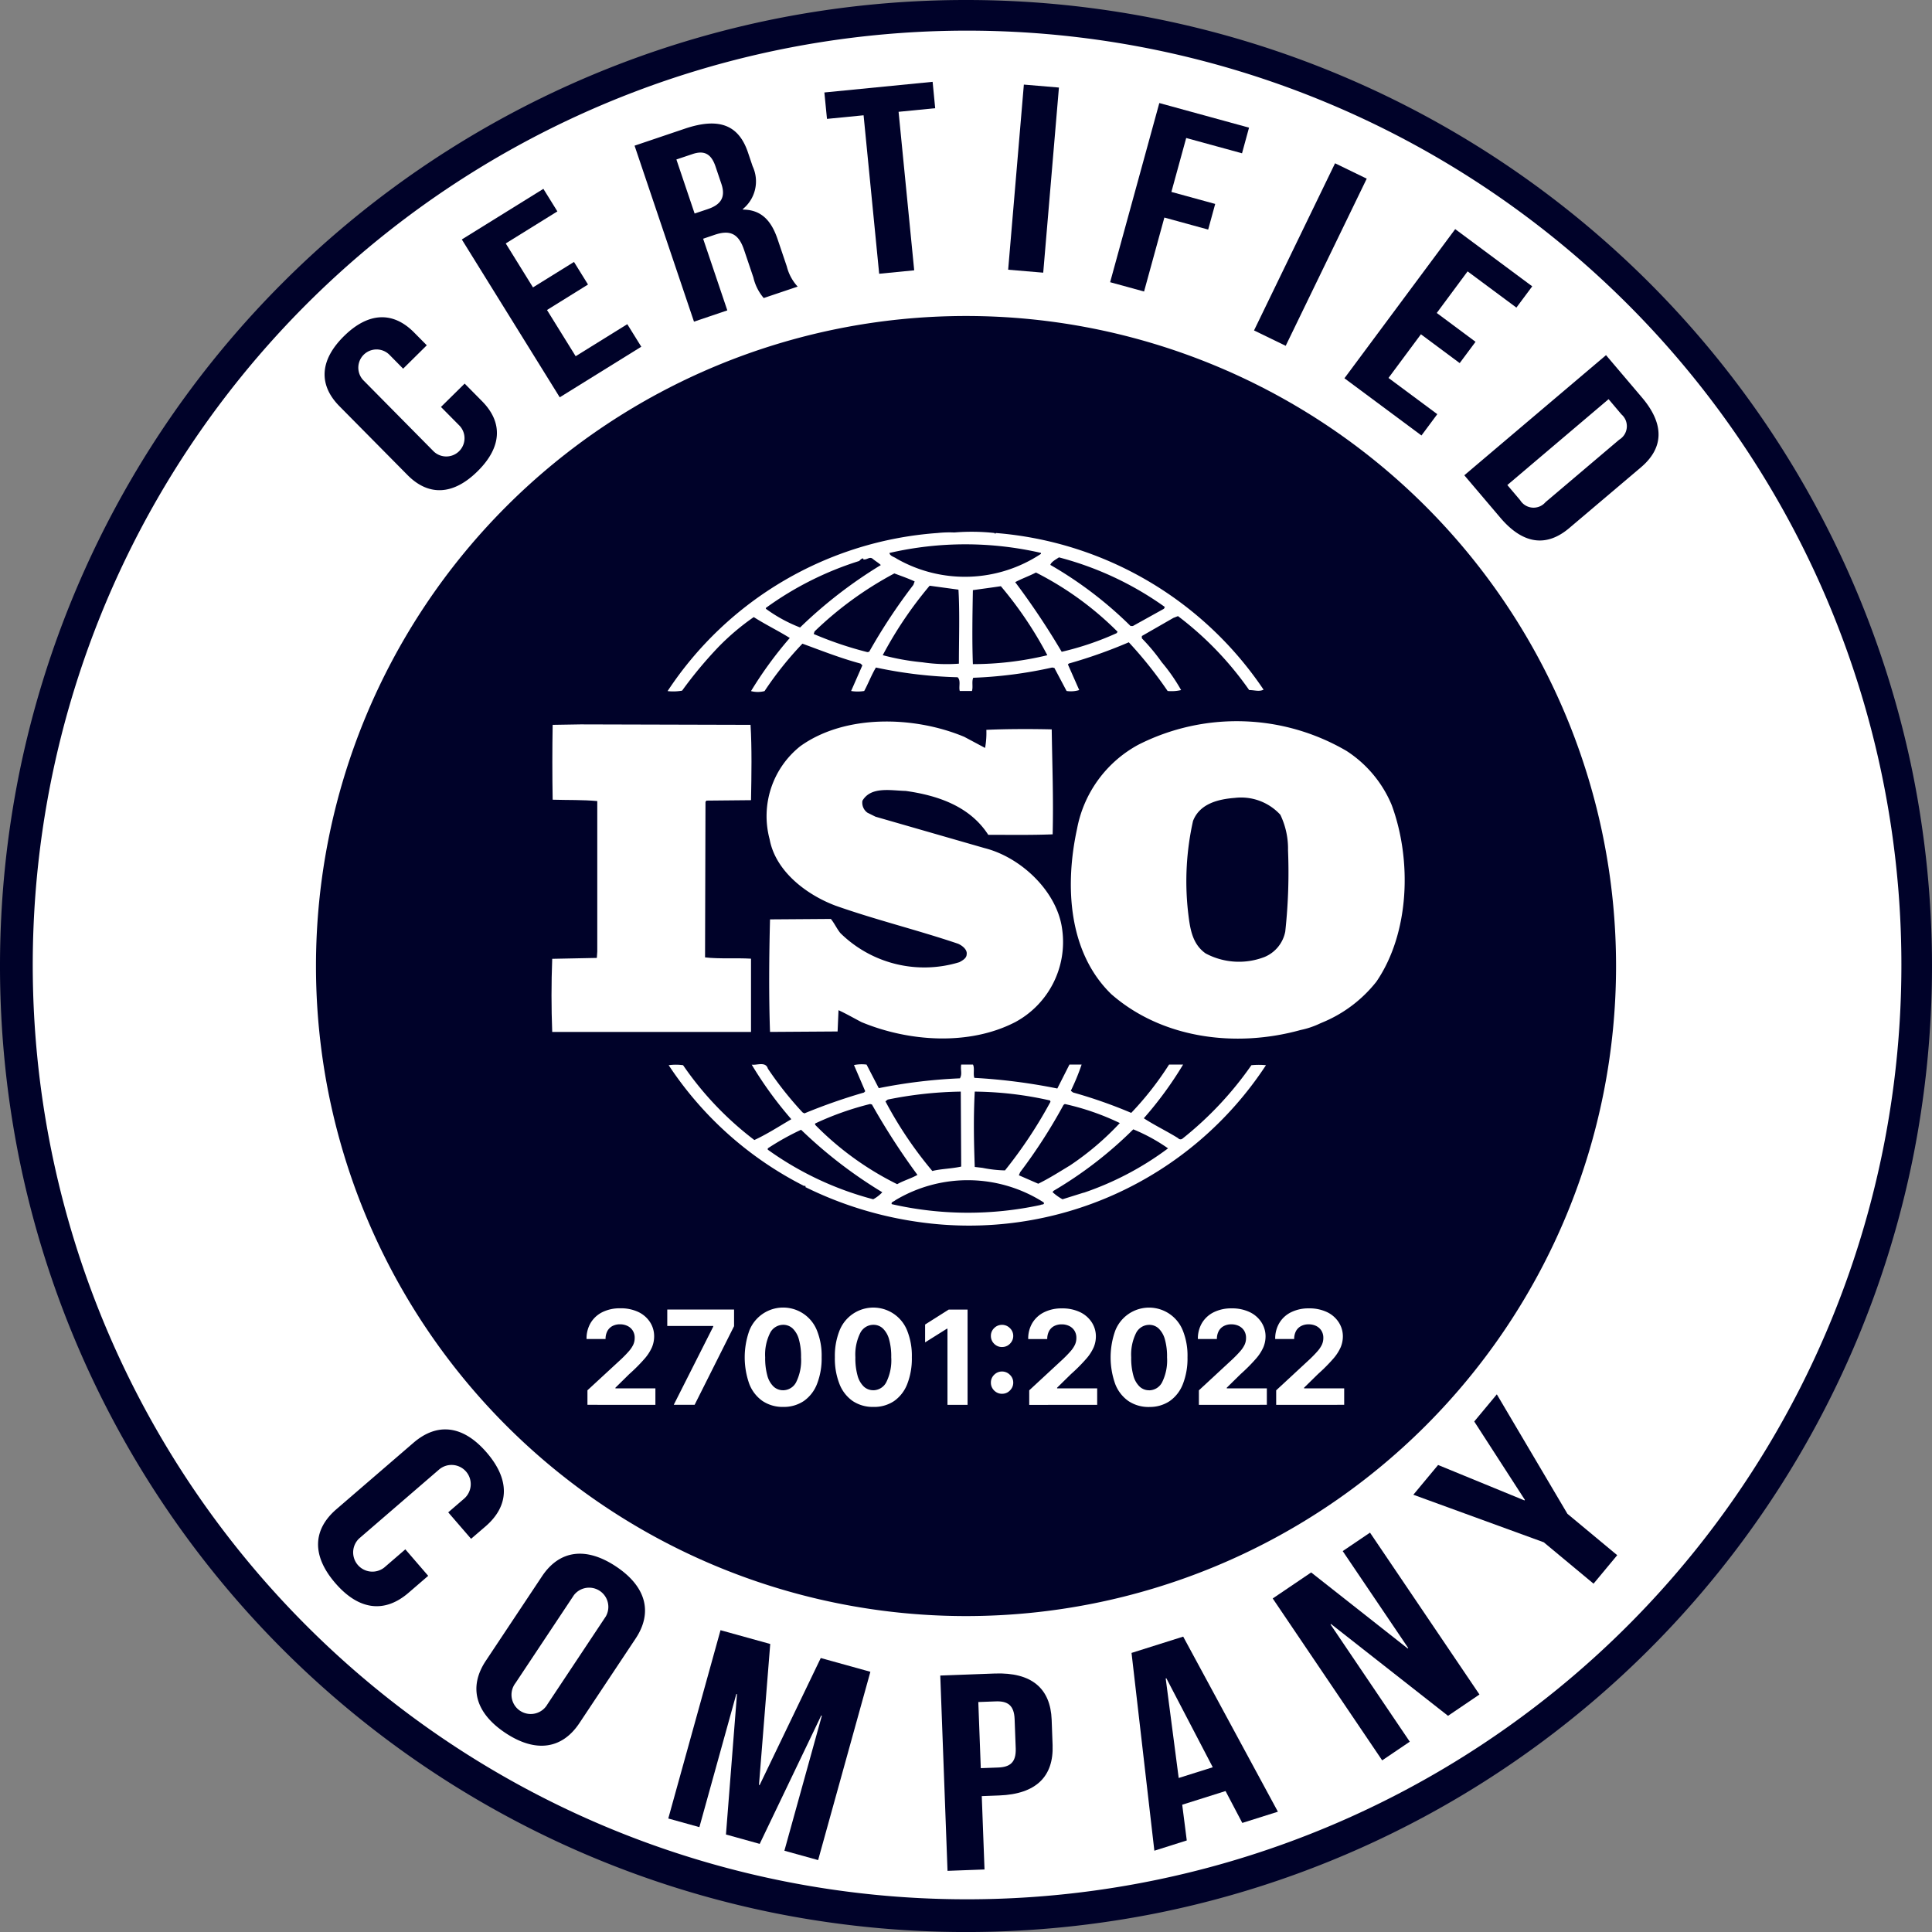
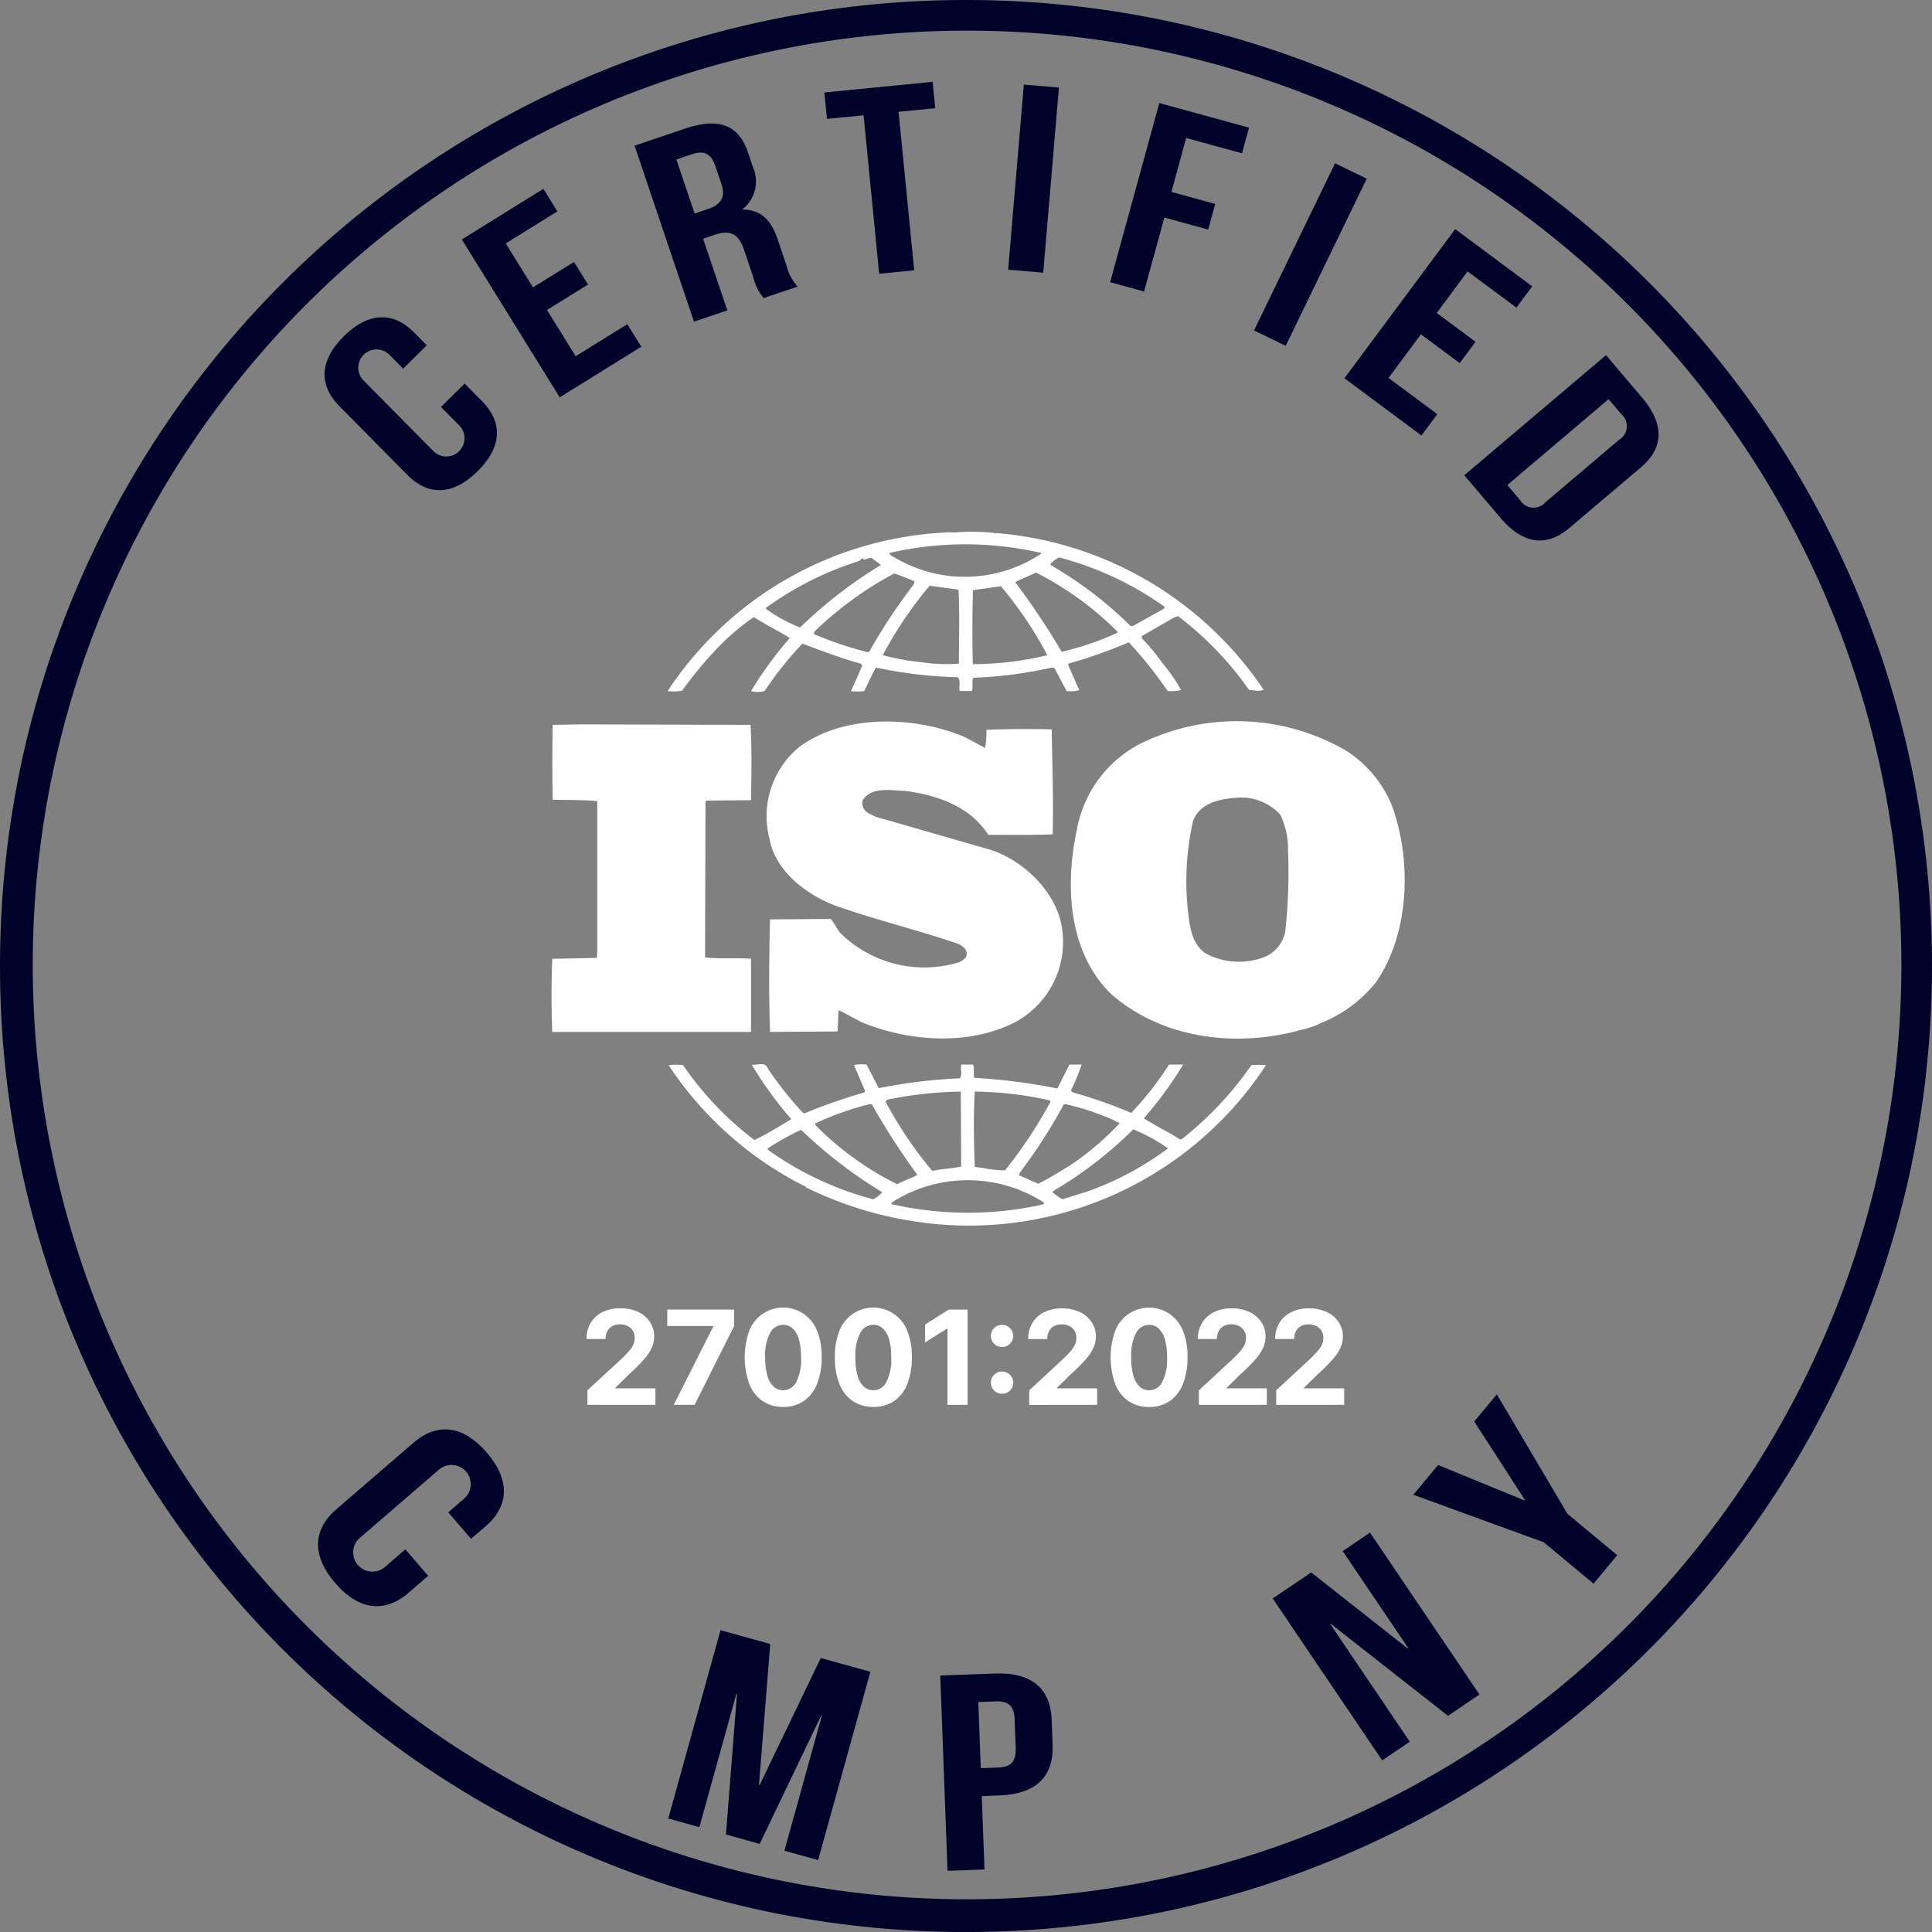
<svg xmlns="http://www.w3.org/2000/svg" width="150.743" height="150.745" viewBox="0 0 150.743 150.745">
  <rect x="0" y="0" width="150.743" height="150.745" fill="#808080" stroke="none" />
  <g transform="translate(-0.003)">
-     <path d="M75.376,149.469a74.1,74.1,0,1,0-74.1-74.1A74.1,74.1,0,0,0,75.376,149.469Z" fill="#fff" />
    <path d="M75.374,0A75.848,75.848,0,0,1,90.563,1.533a75.339,75.339,0,0,1,58.651,58.651,76.093,76.093,0,0,1,0,30.379,75.334,75.334,0,0,1-58.652,58.651,76.086,76.086,0,0,1-30.378,0A75.325,75.325,0,0,1,1.534,90.562a76.1,76.1,0,0,1,0-30.378A75.335,75.335,0,0,1,60.185,1.533,75.849,75.849,0,0,1,75.374,0Zm0,148.191a72.9,72.9,0,1,0-51.465-21.353A72.823,72.823,0,0,0,75.374,148.191Z" fill="#000229" />
-     <path d="M75.376,126.093A50.719,50.719,0,1,0,24.657,75.374,50.719,50.719,0,0,0,75.376,126.093Z" fill="#000229" />
    <path d="M108.589,62.811a9.265,9.265,0,0,0-3.518-4.217,16.971,16.971,0,0,0-16.251-.486,9.44,9.44,0,0,0-4.782,6.566c-.953,4.385-.707,9.608,2.67,12.891,3.942,3.454,9.675,4.215,14.774,2.8a6.57,6.57,0,0,0,1.539-.521l.151-.064a10.427,10.427,0,0,0,4.22-3.182C109.994,72.795,110.173,67.1,108.589,62.811Zm-8.3,9.848a2.7,2.7,0,0,1-1.619,2.007,5.519,5.519,0,0,1-4.6-.277c-1.09-.766-1.227-2.043-1.371-3.248a21.518,21.518,0,0,1,.389-7.087c.522-1.35,1.966-1.7,3.27-1.8A4.15,4.15,0,0,1,99.9,63.571a6.1,6.1,0,0,1,.6,2.765A42.522,42.522,0,0,1,100.287,72.659Z" fill="#fff" />
    <path d="M58.6,74.8c-1.159-.07-2.462.031-3.586-.1l.034-12.133.072-.1,3.481-.034c.037-1.969.072-4.082-.037-5.877l-13.257-.036-2.183.036c-.034,1.831-.034,3.971,0,5.84,1.2.037,2.321,0,3.481.107V74.256l-.034.485-3.482.07c-.073,1.932-.073,3.8,0,5.707H58.6Z" fill="#fff" />
    <path d="M97.651,83.1a27.028,27.028,0,0,1-5.378,5.735.244.244,0,0,1-.183.059A.249.249,0,0,1,92,88.869a.228.228,0,0,1-.075-.064c-.883-.55-1.831-1-2.677-1.553a28.731,28.731,0,0,0,3.065-4.189H91.218a24.487,24.487,0,0,1-2.952,3.769,37.72,37.72,0,0,0-4.539-1.592l-.174-.132a17.486,17.486,0,0,0,.842-2.045h-.95L82.5,84.93a45.242,45.242,0,0,0-6.474-.83c-.107-.306.035-.76-.107-1.038H75c-.073.417.1.73-.1,1.074a40.932,40.932,0,0,0-6.331.767l-.953-1.84a3.031,3.031,0,0,0-.982.037l.878,2.045-.1.1a44.8,44.8,0,0,0-4.643,1.625l-.14-.07a27.6,27.6,0,0,1-2.711-3.418c-.174-.591-.878-.244-1.265-.316a29.823,29.823,0,0,0,3.093,4.259c-.95.553-1.9,1.171-2.885,1.625A25.344,25.344,0,0,1,53.3,83.111a4.016,4.016,0,0,0-1.124,0,27.583,27.583,0,0,0,10.59,9.435.041.041,0,0,1,0-.013.02.02,0,0,1,.009-.01.032.032,0,0,1,.012-.007.02.02,0,0,1,.013,0c.031,0,.1.064.031.1A29.049,29.049,0,0,0,71.7,95.349,27.693,27.693,0,0,0,98.779,83.111a5.828,5.828,0,0,0-1.13,0ZM82.984,86.21l.1-.07a19.639,19.639,0,0,1,4.292,1.486,22.061,22.061,0,0,1-3.9,3.315c-.808.485-1.617,1.007-2.465,1.418L79.5,91.7l.1-.239A41.59,41.59,0,0,0,82.984,86.21Zm-6.931-1.038a27.59,27.59,0,0,1,5.877.691l.037.1a35.412,35.412,0,0,1-3.552,5.357,9.848,9.848,0,0,1-1.758-.2l-.6-.07c-.07-2.037-.107-3.834,0-5.877Zm-6.786.622a30.653,30.653,0,0,1,5.7-.622L75,91.02c-.741.17-1.549.17-2.253.345a30.852,30.852,0,0,1-3.658-5.433ZM63.6,87.662a23.094,23.094,0,0,1,4.292-1.522l.143.037a53.792,53.792,0,0,0,3.551,5.493c-.49.278-1.09.446-1.581.726a23.667,23.667,0,0,1-6.4-4.633Zm4.537,5.911a24.954,24.954,0,0,1-8.23-3.872v-.1a20.2,20.2,0,0,1,2.6-1.452,35.736,35.736,0,0,0,6.336,4.876,2.8,2.8,0,0,1-.707.547Zm13.05.446a26.792,26.792,0,0,1-11.607-.066c-.07-.171.174-.2.283-.307a10.994,10.994,0,0,1,11.572.171c.1.2-.177.142-.246.2Zm3.372-.965-1.654.518a3.93,3.93,0,0,1-.776-.556l.072-.1a31.325,31.325,0,0,0,6.225-4.8A13.846,13.846,0,0,1,91.139,89.6a23.712,23.712,0,0,1-6.572,3.46Z" fill="#fff" />
    <path d="M53.223,53.888a32.458,32.458,0,0,1,2.848-3.421,18.789,18.789,0,0,1,2.744-2.319c.919.589,1.935,1.079,2.81,1.629A30.514,30.514,0,0,0,58.6,53.922a2.084,2.084,0,0,0,1.057,0,26.71,26.71,0,0,1,2.955-3.7c1.509.553,2.99,1.139,4.539,1.554l.138.138-.878,2a3.144,3.144,0,0,0,1.022,0c.316-.585.561-1.241.913-1.831a34.4,34.4,0,0,0,6.37.758c.281.246.072.767.174,1.073h.95c.1-.341-.034-.726.1-1.032a33.873,33.873,0,0,0,6.162-.8l.17.037.95,1.794a2.206,2.206,0,0,0,.987-.072l-.883-2,.073-.07a38.411,38.411,0,0,0,4.677-1.657,32.349,32.349,0,0,1,3.03,3.8,3.26,3.26,0,0,0,1.052-.072,14.037,14.037,0,0,0-1.513-2.176,14.97,14.97,0,0,0-1.55-1.862v-.179l2.463-1.414.356-.139a25.6,25.6,0,0,1,5.555,5.77c.426,0,.776.143,1.124-.031A27.844,27.844,0,0,0,77.7,41.587l-.037.067-.07-.067a16.232,16.232,0,0,0-3.132-.04,8.424,8.424,0,0,0-1.3.04A27.571,27.571,0,0,0,52.091,53.923a3.94,3.94,0,0,0,1.128-.035Zm14.6-3.037-.142.031a28.146,28.146,0,0,1-4.189-1.415l.067-.2a27.609,27.609,0,0,1,6.225-4.526c.53.2,1.057.379,1.584.624l-.1.271A44.288,44.288,0,0,0,67.822,50.851Zm7,.931a12.729,12.729,0,0,1-2.851-.107,18.758,18.758,0,0,1-3.093-.555A30.8,30.8,0,0,1,72.538,45.7l2.248.307C74.893,47.8,74.82,49.879,74.82,51.782Zm1.089.037c-.07-1.84-.034-3.875,0-5.774.706-.1,1.477-.2,2.182-.307a29.834,29.834,0,0,1,3.626,5.386A24.886,24.886,0,0,1,75.909,51.818ZM87.133,49.4a22.923,22.923,0,0,1-4.292,1.456,58.744,58.744,0,0,0-3.627-5.433c.492-.269,1.093-.477,1.619-.752A24.866,24.866,0,0,1,87.2,49.291Zm-4.505-5.911a25.086,25.086,0,0,1,8.261,3.87l-.07.139-2.425,1.347h-.179a30.625,30.625,0,0,0-6.26-4.769c.076-.243.426-.419.672-.588Zm-1.405-.347v.072a10.736,10.736,0,0,1-11.255.378c-.18-.138-.53-.2-.566-.448A26.356,26.356,0,0,1,81.222,43.139ZM59.76,47.432a25.255,25.255,0,0,1,7.283-3.662c.1-.1.174-.2.316-.2v.072c.281.067.492-.246.736-.041.212.179.46.316.634.487a35.678,35.678,0,0,0-6.3,4.87A11.613,11.613,0,0,1,59.76,47.5Z" fill="#fff" />
    <path d="M74.858,75.074A9.337,9.337,0,0,1,65.569,72.8c-.28-.347-.457-.757-.738-1.1l-4.747.034c-.073,2.8-.1,6.014,0,8.781l5.272-.035.072-1.66c.6.275,1.2.622,1.794.931,3.662,1.521,8.369,1.868,11.992,0a7.1,7.1,0,0,0,3.662-7.257c-.385-2.933-3.2-5.6-6.047-6.32l-8.516-2.452-.631-.313a.961.961,0,0,1-.389-.931c.668-1.139,2.215-.793,3.378-.767,2.462.347,4.994,1.177,6.439,3.424,1.546,0,3.34.031,5.025-.037.07-2.832-.031-5.313-.072-8.189-1.582-.037-3.519-.037-5.1.037a6.506,6.506,0,0,1-.1,1.411l-1.619-.864c-3.872-1.623-9.287-1.794-12.8.73a6.969,6.969,0,0,0-2.392,7.257c.457,2.487,2.848,4.318,5.136,5.182,3.131,1.107,6.4,1.9,9.57,2.973.316.14.735.454.667.833C75.42,74.767,75.1,74.941,74.858,75.074Z" fill="#fff" />
    <path d="M36.258,29.93,37.612,31.3c1.635,1.65,1.57,3.577-.347,5.47s-3.842,1.942-5.473.288l-5.3-5.359c-1.635-1.65-1.57-3.577.347-5.47s3.842-1.937,5.473-.288l.991,1-1.845,1.825-1.093-1.108a1.423,1.423,0,0,0-2.023,2l5.5,5.565a1.423,1.423,0,0,0,2.023-2l-1.456-1.471Z" fill="#000229" />
    <path d="M41.589,22.424l3.2-1.986L45.882,22.2l-3.2,1.988,2.237,3.606,4.028-2.5,1.092,1.759L43.676,31,36.036,18.684,42.4,14.735l1.092,1.759-4.028,2.5Z" fill="#000229" />
    <path d="M59.591,23.254a3.783,3.783,0,0,1-.806-1.606l-.729-2.157c-.43-1.278-1.107-1.569-2.292-1.17l-.9.306,1.887,5.59-2.6.88L49.515,11.366l3.926-1.327c2.7-.91,4.205-.264,4.921,1.854l.364,1.08a2.783,2.783,0,0,1-.767,3.34l.013.041c1.453.01,2.223.887,2.706,2.32l.716,2.118a3.6,3.6,0,0,0,.847,1.57ZM52.778,12.443,54.2,16.66l1.017-.341c.971-.326,1.442-.88,1.07-1.977l-.457-1.354c-.331-.981-.878-1.278-1.8-.965Z" fill="#000229" />
    <path d="M64.324,7.215l8.446-.831.2,2.059-2.856.281,1.219,12.367L68.6,21.36,67.384,8.995l-2.856.281Z" fill="#000229" />
    <path d="M79.889,6.6l2.736.231L81.4,21.275l-2.736-.231Z" fill="#000229" />
    <path d="M91.4,14.975l3.418.937-.548,2-3.418-.937-1.584,5.77-2.648-.726L90.458,8.04l7,1.92-.547,2-4.356-1.193Z" fill="#000229" />
    <path d="M104.17,12.74l2.471,1.2-6.322,13.042-2.471-1.2Z" fill="#000229" />
    <path d="M112.105,24.419l3.026,2.25-1.236,1.661-3.025-2.248-2.53,3.407,3.807,2.826-1.235,1.663-6.01-4.464,8.642-11.637,6.01,4.464L118.319,24l-3.808-2.826Z" fill="#000229" />
    <path d="M125.312,27.711l2.811,3.312c1.775,2.095,1.683,3.939-.085,5.439L122.446,41.2c-1.769,1.5-3.6,1.288-5.38-.806l-2.811-3.311Zm.2,3.434-7.9,6.7,1,1.181a1.23,1.23,0,0,0,.95.581,1.248,1.248,0,0,0,.566-.089,1.229,1.229,0,0,0,.463-.338l5.749-4.873a1.249,1.249,0,0,0,.409-.4,1.232,1.232,0,0,0,.1-1.11,1.245,1.245,0,0,0-.334-.465Z" fill="#000229" />
    <path d="M33.413,122.953l-1.533,1.322c-1.848,1.594-3.864,1.391-5.717-.757s-1.757-4.173.091-5.765l6.005-5.177c1.848-1.594,3.864-1.391,5.716.756s1.756,4.173-.092,5.766l-1.124.966L34.976,118l1.238-1.067a1.5,1.5,0,0,0,.154-2.114,1.5,1.5,0,0,0-2.113-.154l-6.234,5.377a1.5,1.5,0,0,0,1.959,2.267l1.65-1.423Z" fill="#000229" />
-     <path d="M42.292,122.99c1.35-2.031,3.413-2.336,5.774-.767s2.881,3.589,1.532,5.622l-4.388,6.6c-1.35,2.032-3.413,2.335-5.773.766s-2.88-3.588-1.533-5.621Zm-2.069,8.33a1.5,1.5,0,1,0,2.493,1.656l4.557-6.858a1.5,1.5,0,0,0-2.492-1.657Z" fill="#000229" />
    <path d="M59.222,139.265l.051.015,4.769-9.914,3.872,1.074-4.077,14.692-2.632-.731,2.923-10.536-.05-.014-4.8,10.016-2.632-.732.859-10.95-.05-.014-2.883,10.39-2.427-.674,4.076-14.692L60.1,128.27Z" fill="#000229" />
    <path d="M82.058,134.182l.073,1.98c.091,2.439-1.278,3.819-4.163,3.927l-1.363.052.214,5.723-2.886.107-.566-15.238,4.251-.158C80.5,130.471,81.967,131.739,82.058,134.182ZM76.335,132.8l.193,5.159,1.363-.05c.919-.035,1.4-.4,1.363-1.49l-.086-2.285c-.041-1.089-.552-1.42-1.471-1.385Z" fill="#000229" />
-     <path d="M99.71,141.357l-2.778.876-1.307-2.488-3.381,1.067L92.6,143.6l-2.529.8-1.781-15.432,4.031-1.272Zm-7.74-2.631,2.658-.837-3.621-6.944-.051.016Z" fill="#000229" />
    <path d="M103.859,126.715l-.044.029,6.185,9.15-2.153,1.457-8.541-12.632,3-2.03,7.527,5.928.045-.031-5.111-7.563,2.13-1.44,8.54,12.63-2.453,1.663Z" fill="#000229" />
    <path d="M120.453,120.335l-10.175-3.709,1.931-2.322,6.739,2.765.034-.041-3.952-6.117,1.762-2.119,5.508,9.321,3.885,3.23-1.846,2.222Z" fill="#000229" />
    <path d="M45.838,109.61v-1.133l2.648-2.444c.227-.218.417-.413.568-.587a2.223,2.223,0,0,0,.351-.511,1.236,1.236,0,0,0,.119-.546,1.028,1.028,0,0,0-.148-.563.992.992,0,0,0-.41-.368,1.31,1.31,0,0,0-.584-.13,1.238,1.238,0,0,0-.6.139.946.946,0,0,0-.392.395,1.289,1.289,0,0,0-.139.614H45.768A2.369,2.369,0,0,1,46.1,103.2a2.214,2.214,0,0,1,.926-.832,3.06,3.06,0,0,1,1.367-.289,3.2,3.2,0,0,1,1.39.276,2.221,2.221,0,0,1,.921.779,2.012,2.012,0,0,1,.338,1.143,2.209,2.209,0,0,1-.165.831,3.505,3.505,0,0,1-.587.911,13.184,13.184,0,0,1-1.187,1.191l-1.083,1.066v.051H51.14v1.285Zm6.733,0,3.081-6.1v-.051H52.066v-1.285h5.212v1.3L54.2,109.61Zm8.539.164a2.824,2.824,0,0,1-1.61-.461,2.893,2.893,0,0,1-1.033-1.329,6.206,6.206,0,0,1,0-4.158,2.836,2.836,0,0,1,5.284,0,5.232,5.232,0,0,1,.36,2.069,5.451,5.451,0,0,1-.362,2.091,2.894,2.894,0,0,1-1.032,1.329,2.79,2.79,0,0,1-1.609.458Zm0-1.3a1.153,1.153,0,0,0,.6-.178,1.14,1.14,0,0,0,.419-.466,3.824,3.824,0,0,0,.375-1.927,4.866,4.866,0,0,0-.17-1.408,1.844,1.844,0,0,0-.486-.844,1.072,1.072,0,0,0-.739-.284,1.153,1.153,0,0,0-.6.175,1.136,1.136,0,0,0-.419.46,3.783,3.783,0,0,0-.385,1.9,5.084,5.084,0,0,0,.17,1.432,1.845,1.845,0,0,0,.489.856,1.077,1.077,0,0,0,.743.283Zm7.033,1.3a2.823,2.823,0,0,1-1.61-.461,2.9,2.9,0,0,1-1.031-1.329,5.4,5.4,0,0,1-.359-2.087,5.339,5.339,0,0,1,.361-2.073,2.837,2.837,0,0,1,5.285.008,5.259,5.259,0,0,1,.36,2.069,5.442,5.442,0,0,1-.36,2.09,2.892,2.892,0,0,1-1.032,1.33,2.79,2.79,0,0,1-1.61.453Zm0-1.3a1.144,1.144,0,0,0,.6-.178,1.132,1.132,0,0,0,.42-.466,3.826,3.826,0,0,0,.378-1.927,4.925,4.925,0,0,0-.17-1.409,1.848,1.848,0,0,0-.487-.845,1.059,1.059,0,0,0-.739-.282,1.151,1.151,0,0,0-.6.174,1.167,1.167,0,0,0-.419.459,3.8,3.8,0,0,0-.383,1.9,5.012,5.012,0,0,0,.17,1.43,1.855,1.855,0,0,0,.489.858A1.076,1.076,0,0,0,68.144,108.472Zm7.354-6.294v7.432H73.928v-5.941h-.044l-1.7,1.067v-1.393l1.84-1.165Zm2.687,6.569a.842.842,0,0,1-.332-.065.9.9,0,0,1-.471-.471.832.832,0,0,1-.064-.332.815.815,0,0,1,.063-.334.841.841,0,0,1,.192-.28.871.871,0,0,1,.281-.191.842.842,0,0,1,.332-.065.861.861,0,0,1,.332.066.838.838,0,0,1,.281.19.82.82,0,0,1,.262.614.824.824,0,0,1-.121.437.966.966,0,0,1-.318.317A.823.823,0,0,1,78.185,108.747Zm0-3.648a.824.824,0,0,1-.332-.064.856.856,0,0,1-.281-.191.841.841,0,0,1-.19-.281.832.832,0,0,1-.064-.332.8.8,0,0,1,.063-.331.833.833,0,0,1,.192-.278.853.853,0,0,1,.281-.19.894.894,0,0,1,.664,0,.868.868,0,0,1,.281.19.827.827,0,0,1,.262.609.825.825,0,0,1-.121.439.932.932,0,0,1-.318.315.845.845,0,0,1-.436.113Zm2.124,4.514v-1.136l2.64-2.444c.227-.218.417-.413.568-.587a2.223,2.223,0,0,0,.351-.511,1.236,1.236,0,0,0,.119-.546,1.04,1.04,0,0,0-.148-.563.992.992,0,0,0-.41-.368,1.308,1.308,0,0,0-.584-.128,1.232,1.232,0,0,0-.6.137.943.943,0,0,0-.392.395,1.3,1.3,0,0,0-.139.614H80.229a2.36,2.36,0,0,1,.329-1.266,2.207,2.207,0,0,1,.926-.832,3.048,3.048,0,0,1,1.372-.294,3.2,3.2,0,0,1,1.391.281,2.221,2.221,0,0,1,.921.779,2.012,2.012,0,0,1,.341,1.13,2.215,2.215,0,0,1-.165.831,3.5,3.5,0,0,1-.587.91,13.394,13.394,0,0,1-1.187,1.192l-1.088,1.067v.051H85.61v1.285Zm9.353.164a2.82,2.82,0,0,1-1.61-.461,2.893,2.893,0,0,1-1.033-1.329,6.188,6.188,0,0,1,0-4.16,2.834,2.834,0,0,1,5.28,0,5.231,5.231,0,0,1,.359,2.075,5.455,5.455,0,0,1-.362,2.09,2.892,2.892,0,0,1-1.032,1.328,2.785,2.785,0,0,1-1.606.454Zm0-1.3a1.148,1.148,0,0,0,1.022-.643,3.832,3.832,0,0,0,.378-1.929,4.872,4.872,0,0,0-.17-1.409,1.858,1.858,0,0,0-.486-.845,1.061,1.061,0,0,0-.739-.282,1.143,1.143,0,0,0-.6.174,1.161,1.161,0,0,0-.42.459,3.791,3.791,0,0,0-.381,1.9,5.029,5.029,0,0,0,.17,1.432,1.843,1.843,0,0,0,.489.856,1.069,1.069,0,0,0,.735.283Z" fill="#fff" />
    <path d="M93.546,109.613v-1.134l2.641-2.445c.227-.218.417-.414.568-.588a2.223,2.223,0,0,0,.351-.511,1.234,1.234,0,0,0,.118-.546,1.045,1.045,0,0,0-.148-.563,1.006,1.006,0,0,0-.41-.368,1.309,1.309,0,0,0-.584-.128,1.211,1.211,0,0,0-.6.139.944.944,0,0,0-.392.393,1.28,1.28,0,0,0-.139.614H93.467a2.362,2.362,0,0,1,.329-1.266,2.207,2.207,0,0,1,.926-.832,3.075,3.075,0,0,1,1.372-.294,3.2,3.2,0,0,1,1.391.281,2.222,2.222,0,0,1,.921.779,2.013,2.013,0,0,1,.341,1.131,2.214,2.214,0,0,1-.165.83,3.5,3.5,0,0,1-.587.91,13.394,13.394,0,0,1-1.187,1.192l-1.088,1.068v.05h3.128v1.285Z" fill="#fff" />
    <path d="M99.576,109.613v-1.134l2.64-2.445c.227-.218.417-.414.568-.588a2.2,2.2,0,0,0,.351-.511,1.242,1.242,0,0,0,.12-.546,1.037,1.037,0,0,0-.149-.563,1,1,0,0,0-.41-.368,1.307,1.307,0,0,0-.584-.128,1.212,1.212,0,0,0-.6.139.954.954,0,0,0-.393.393,1.309,1.309,0,0,0-.139.614H99.5a2.363,2.363,0,0,1,.331-1.266,2.187,2.187,0,0,1,.925-.832,3.072,3.072,0,0,1,1.371-.294,3.211,3.211,0,0,1,1.392.281,2.213,2.213,0,0,1,.919.779,2.008,2.008,0,0,1,.341,1.131,2.21,2.21,0,0,1-.165.83,3.519,3.519,0,0,1-.587.91,13.354,13.354,0,0,1-1.187,1.192l-1.088,1.068v.05h3.13v1.285Z" fill="#fff" />
  </g>
</svg>